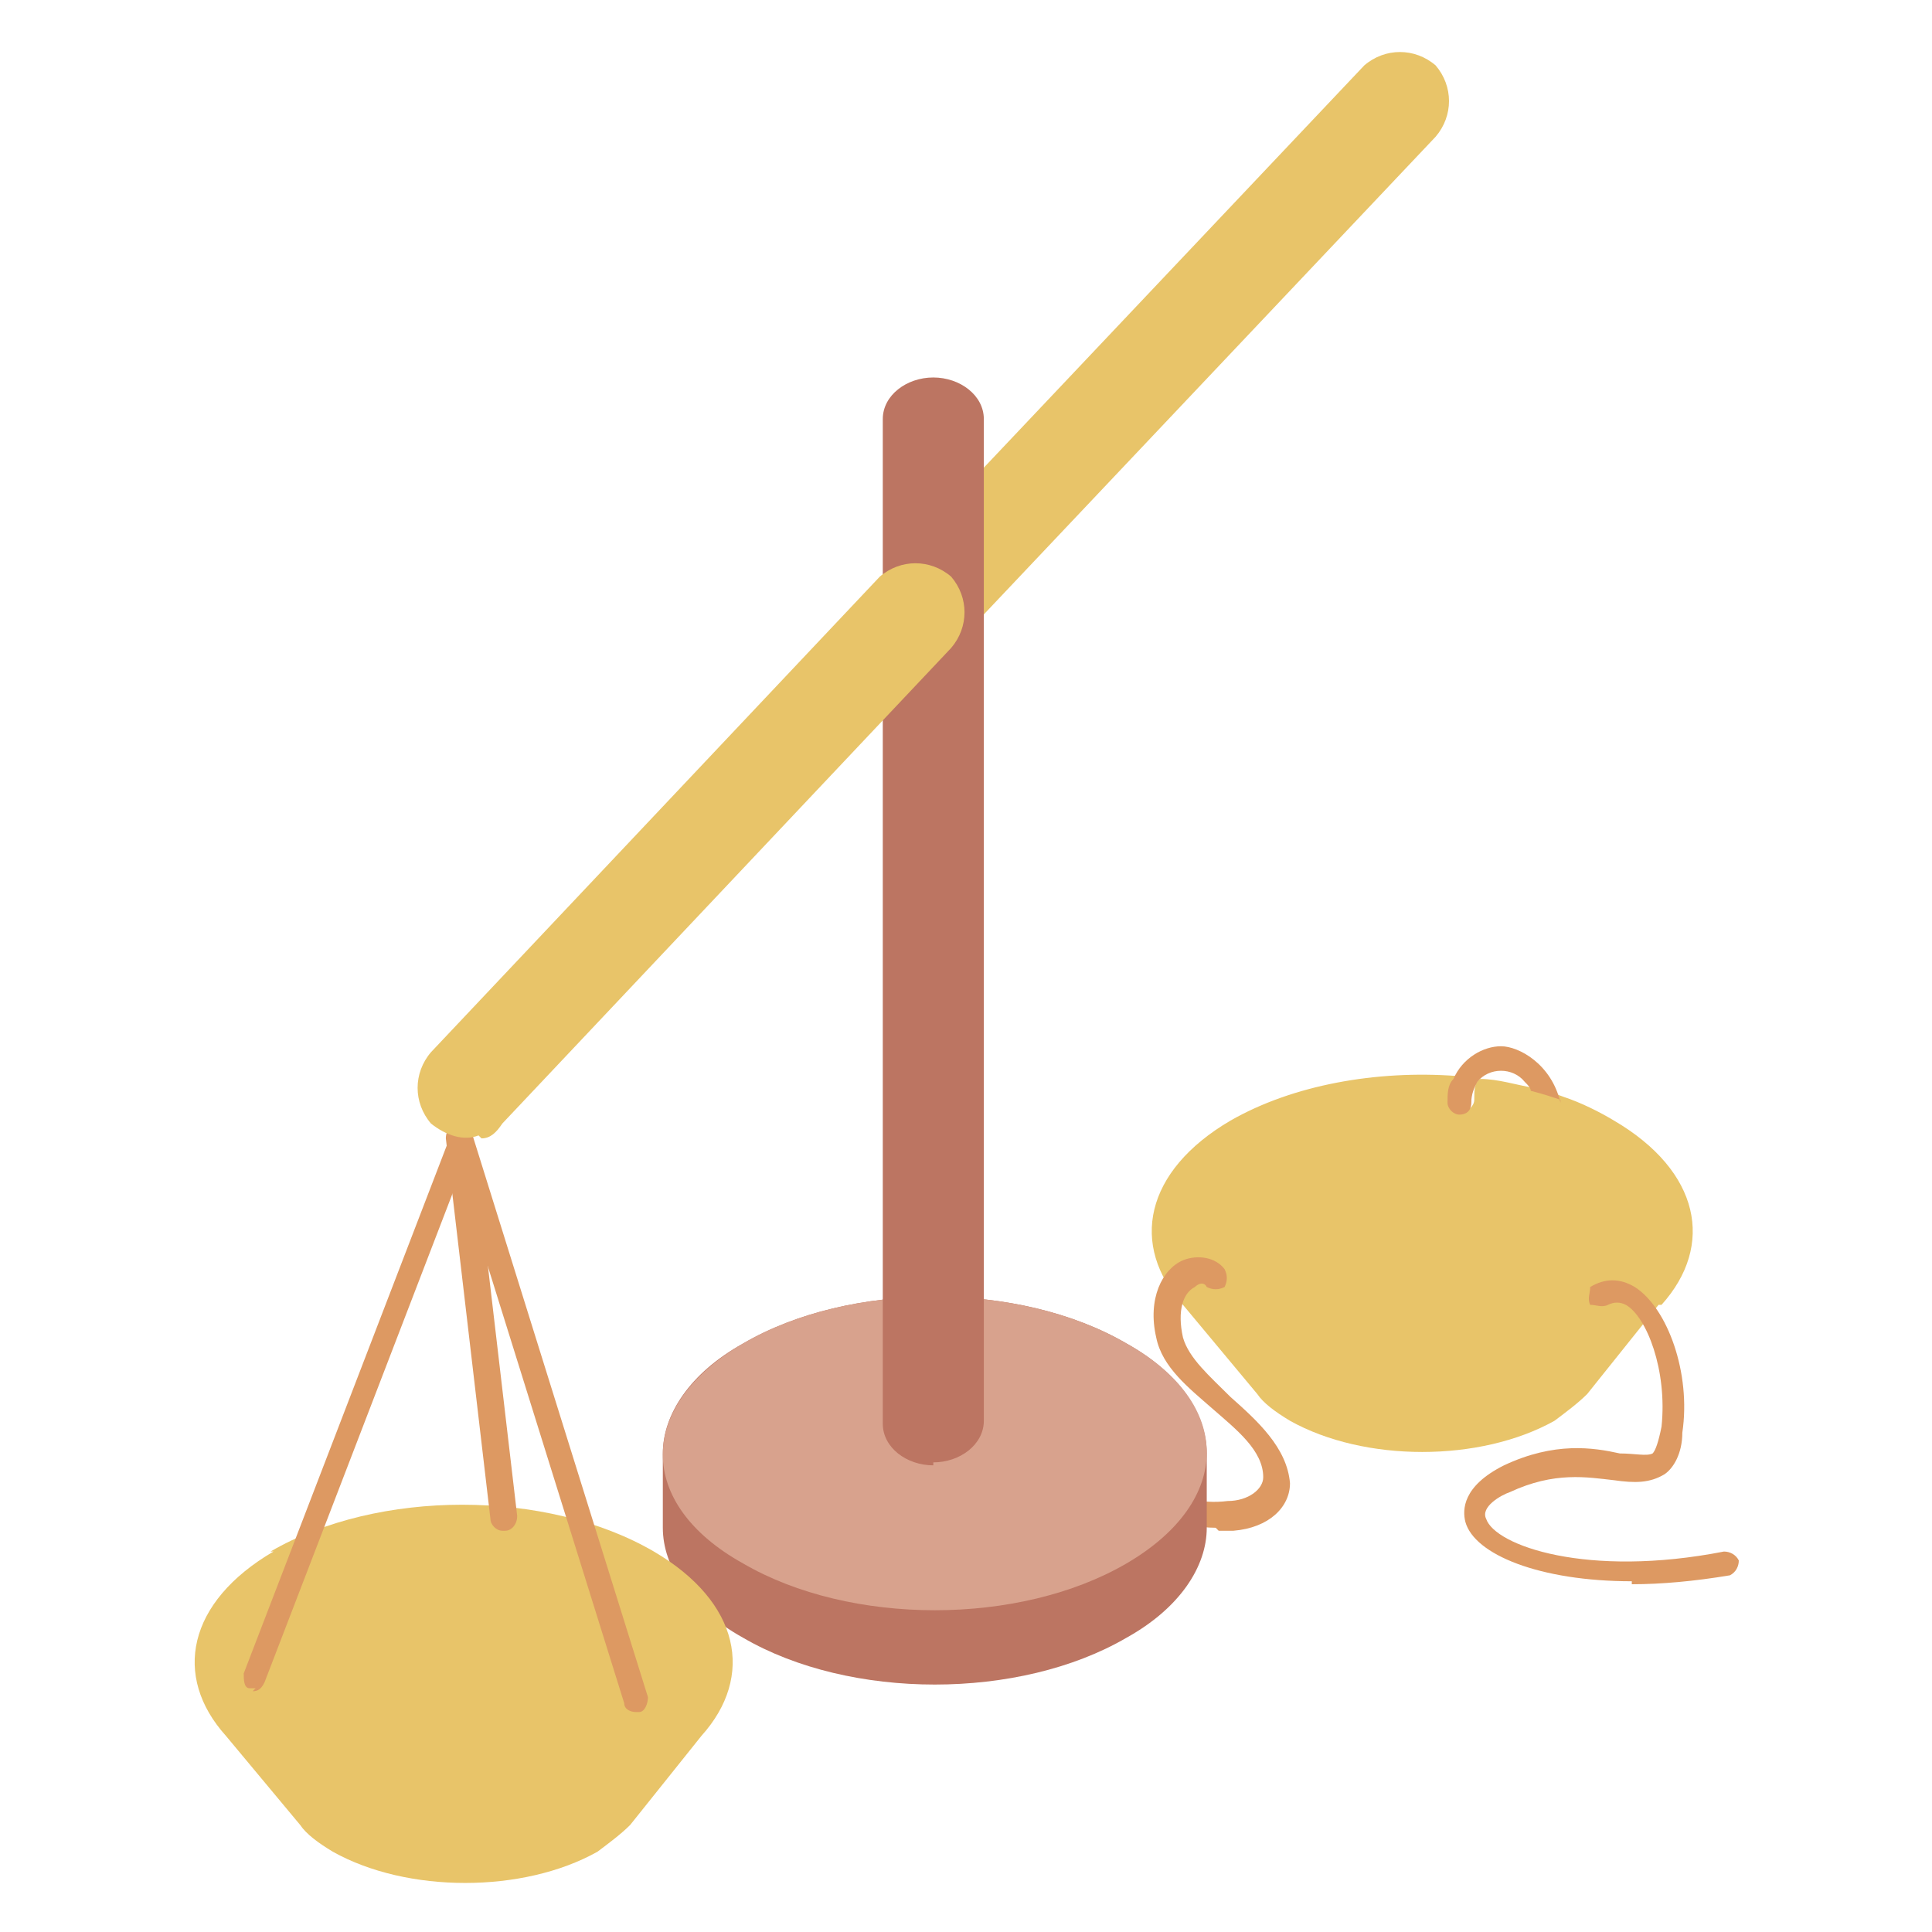
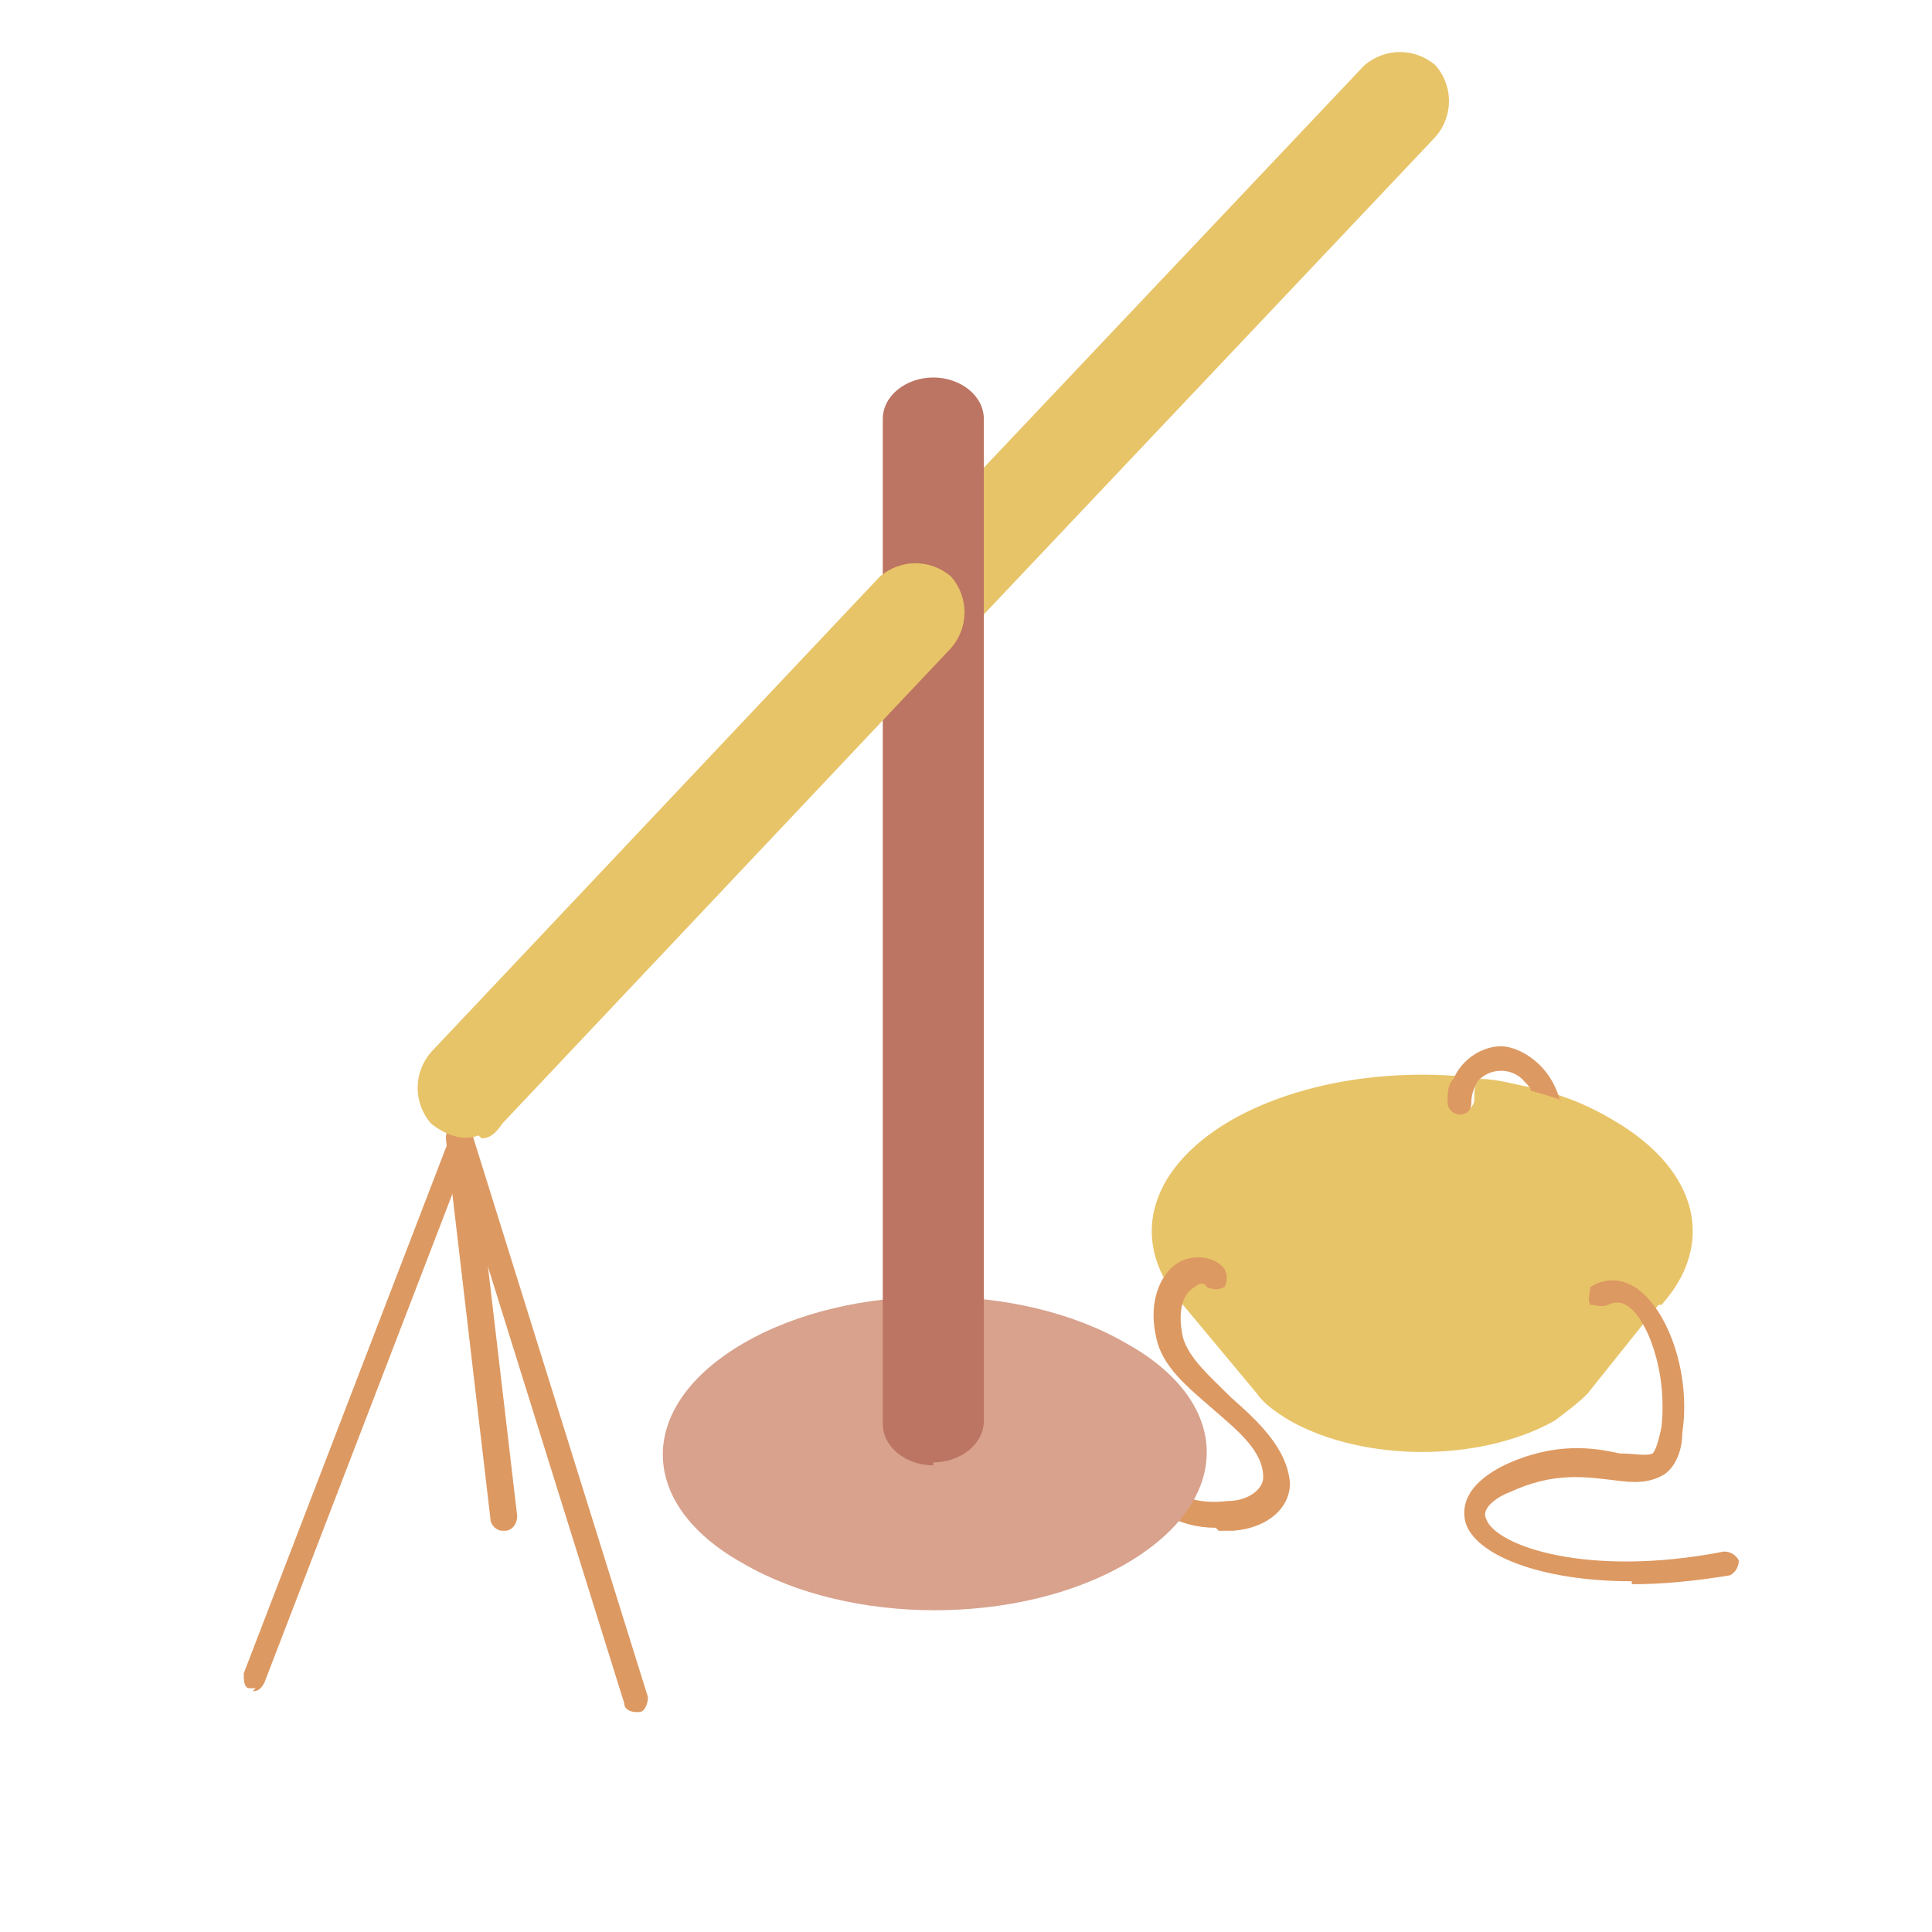
<svg xmlns="http://www.w3.org/2000/svg" id="OUTLINED" version="1.1" viewBox="0 0 65 65">
  <defs>
    <style> .cls-1 { fill: #dd9962; } .cls-1, .cls-2, .cls-3, .cls-4, .cls-5 { stroke-width: 0px; } .cls-2 { fill: #e8c469; } .cls-3 { fill: #7f3d32; } .cls-4 { fill: #d8a28d; } .cls-5 { fill: #bc7562; } </style>
  </defs>
  <path class="cls-2" d="M55.8,43.9l-2.4,3s0,0,0,0c-.3.3-.7.6-1.1.9-2.5,1.4-6.4,1.4-8.9,0-.5-.3-.9-.6-1.1-.9l-2.5-3c-1.8-2-1.3-4.5,1.6-6.2,2.1-1.2,4.9-1.7,7.6-1.5-.1.2-.2.5-.2.8s.2.4.4.4.4-.2.4-.4c0-.3,0-.6.2-.7.6,0,1.2.2,1.8.3.3,0,.7.2,1,.3.6.2,1.2.5,1.7.8,2.9,1.7,3.4,4.2,1.6,6.2Z" />
  <path class="cls-2" d="M49.7,36.3c-.1.2-.2.4-.2.7s-.2.4-.4.4-.4-.2-.4-.4c0-.3,0-.6.2-.8.3,0,.6,0,.9,0Z" />
  <path class="cls-1" d="M54.9,53.2c-3.1,0-5.3-.9-5.6-2-.1-.4-.1-1.2,1.3-1.9,1.7-.8,3-.6,3.9-.4.5,0,.9.1,1.1,0,.1-.1.2-.4.3-.9.2-1.9-.5-3.7-1.2-4.1-.2-.1-.4-.1-.6,0-.2.1-.4,0-.6,0-.1-.2,0-.4,0-.6.5-.3,1-.3,1.5,0,1.1.7,1.9,2.9,1.6,4.9,0,.7-.3,1.2-.6,1.4-.5.3-1,.3-1.7.2-.9-.1-2-.3-3.5.4-.3.1-1,.5-.8.9.3.9,3.4,2,8,1.1.2,0,.4.1.5.3,0,.2-.1.4-.3.5-1.2.2-2.3.3-3.3.3Z" />
  <path class="cls-1" d="M40.9,51.4c-1.2,0-2.5-.6-2.7-2,0-.2.1-.4.3-.5.2,0,.4.1.5.3.2,1.3,1.5,1.4,2.3,1.3.7,0,1.2-.4,1.2-.8,0-.9-.9-1.6-1.7-2.3-.8-.7-1.7-1.4-1.9-2.4-.3-1.3.2-2.3.9-2.6.5-.2,1.1-.1,1.4.3.1.2.1.4,0,.6-.2.1-.4.1-.6,0-.1-.2-.3-.1-.4,0-.4.2-.6.8-.4,1.7.2.7.9,1.3,1.6,2,.9.8,1.9,1.7,2,2.9,0,.8-.7,1.5-1.9,1.6-.1,0-.3,0-.5,0Z" />
-   <path class="cls-5" d="M25,45.2c3.6-2.1,9.3-2.1,12.9,0,1.8,1,2.7,2.4,2.7,3.7v2.5c0,1.3-.9,2.7-2.7,3.7-3.6,2.1-9.3,2.1-12.9,0-1.8-1-2.7-2.4-2.7-3.7v-2.5c0-1.3.9-2.7,2.7-3.7Z" />
  <path class="cls-4" d="M25,52.6c3.6,2.1,9.3,2.1,12.9,0s3.6-5.4,0-7.4c-3.6-2.1-9.3-2.1-12.9,0s-3.6,5.4,0,7.4Z" />
  <path class="cls-2" d="M31.9,21.7c.3,0,.5-.2.7-.5l15.7-16.6c.6-.7.6-1.7,0-2.4-.7-.6-1.7-.6-2.4,0l-15.7,16.6c-.6.7-.6,1.7,0,2.4.5.4,1.1.6,1.6.4Z" />
  <g>
    <line class="cls-3" x1="31.4" y1="47.8" x2="31.4" y2="14.1" />
    <path class="cls-5" d="M31.4,49.2c.9,0,1.7-.6,1.7-1.4V14.1c0-.8-.8-1.4-1.7-1.4s-1.7.6-1.7,1.4v33.8c0,.8.8,1.4,1.7,1.4Z" />
  </g>
-   <path class="cls-2" d="M9.1,52.2c3.6-2.1,9.3-2.1,12.9,0,2.9,1.7,3.4,4.2,1.6,6.2l-2.4,3s0,0,0,0c-.3.3-.7.6-1.1.9-2.5,1.4-6.4,1.4-8.9,0-.5-.3-.9-.6-1.1-.9l-2.5-3c-1.8-2-1.3-4.5,1.6-6.2Z" />
  <path class="cls-1" d="M17,51.5s0,0,0,0c.2,0,.4-.2.4-.5l-1.5-12.8c0-.2-.2-.4-.5-.4-.2,0-.4.2-.4.5l1.5,12.8c0,.2.2.4.4.4Z" />
  <path class="cls-1" d="M8.5,56.9c.2,0,.3-.1.4-.3l7-18.2c0-.2,0-.5-.2-.5-.2,0-.5,0-.5.2l-7,18.2c0,.2,0,.5.2.5,0,0,.1,0,.2,0Z" />
  <path class="cls-1" d="M21.4,57.6s0,0,.1,0c.2,0,.3-.3.3-.5l-5.9-18.9c0-.2-.3-.3-.5-.3-.2,0-.3.3-.3.5l5.9,18.9c0,.2.2.3.4.3Z" />
  <path class="cls-2" d="M16.2,38.3c.3,0,.5-.2.7-.5l15.1-16c.6-.7.6-1.7,0-2.4-.7-.6-1.7-.6-2.4,0l-15.1,16c-.6.7-.6,1.7,0,2.4.5.4,1.1.6,1.6.4Z" />
  <path class="cls-1" d="M52.5,37c-.3-.1-.6-.2-1-.3,0-.1-.1-.2-.2-.3-.4-.5-1.2-.5-1.6,0-.1.2-.2.4-.2.7s-.2.4-.4.4-.4-.2-.4-.4c0-.3,0-.6.2-.8.3-.7,1-1.1,1.6-1.1s1.7.6,2,1.9Z" />
</svg>